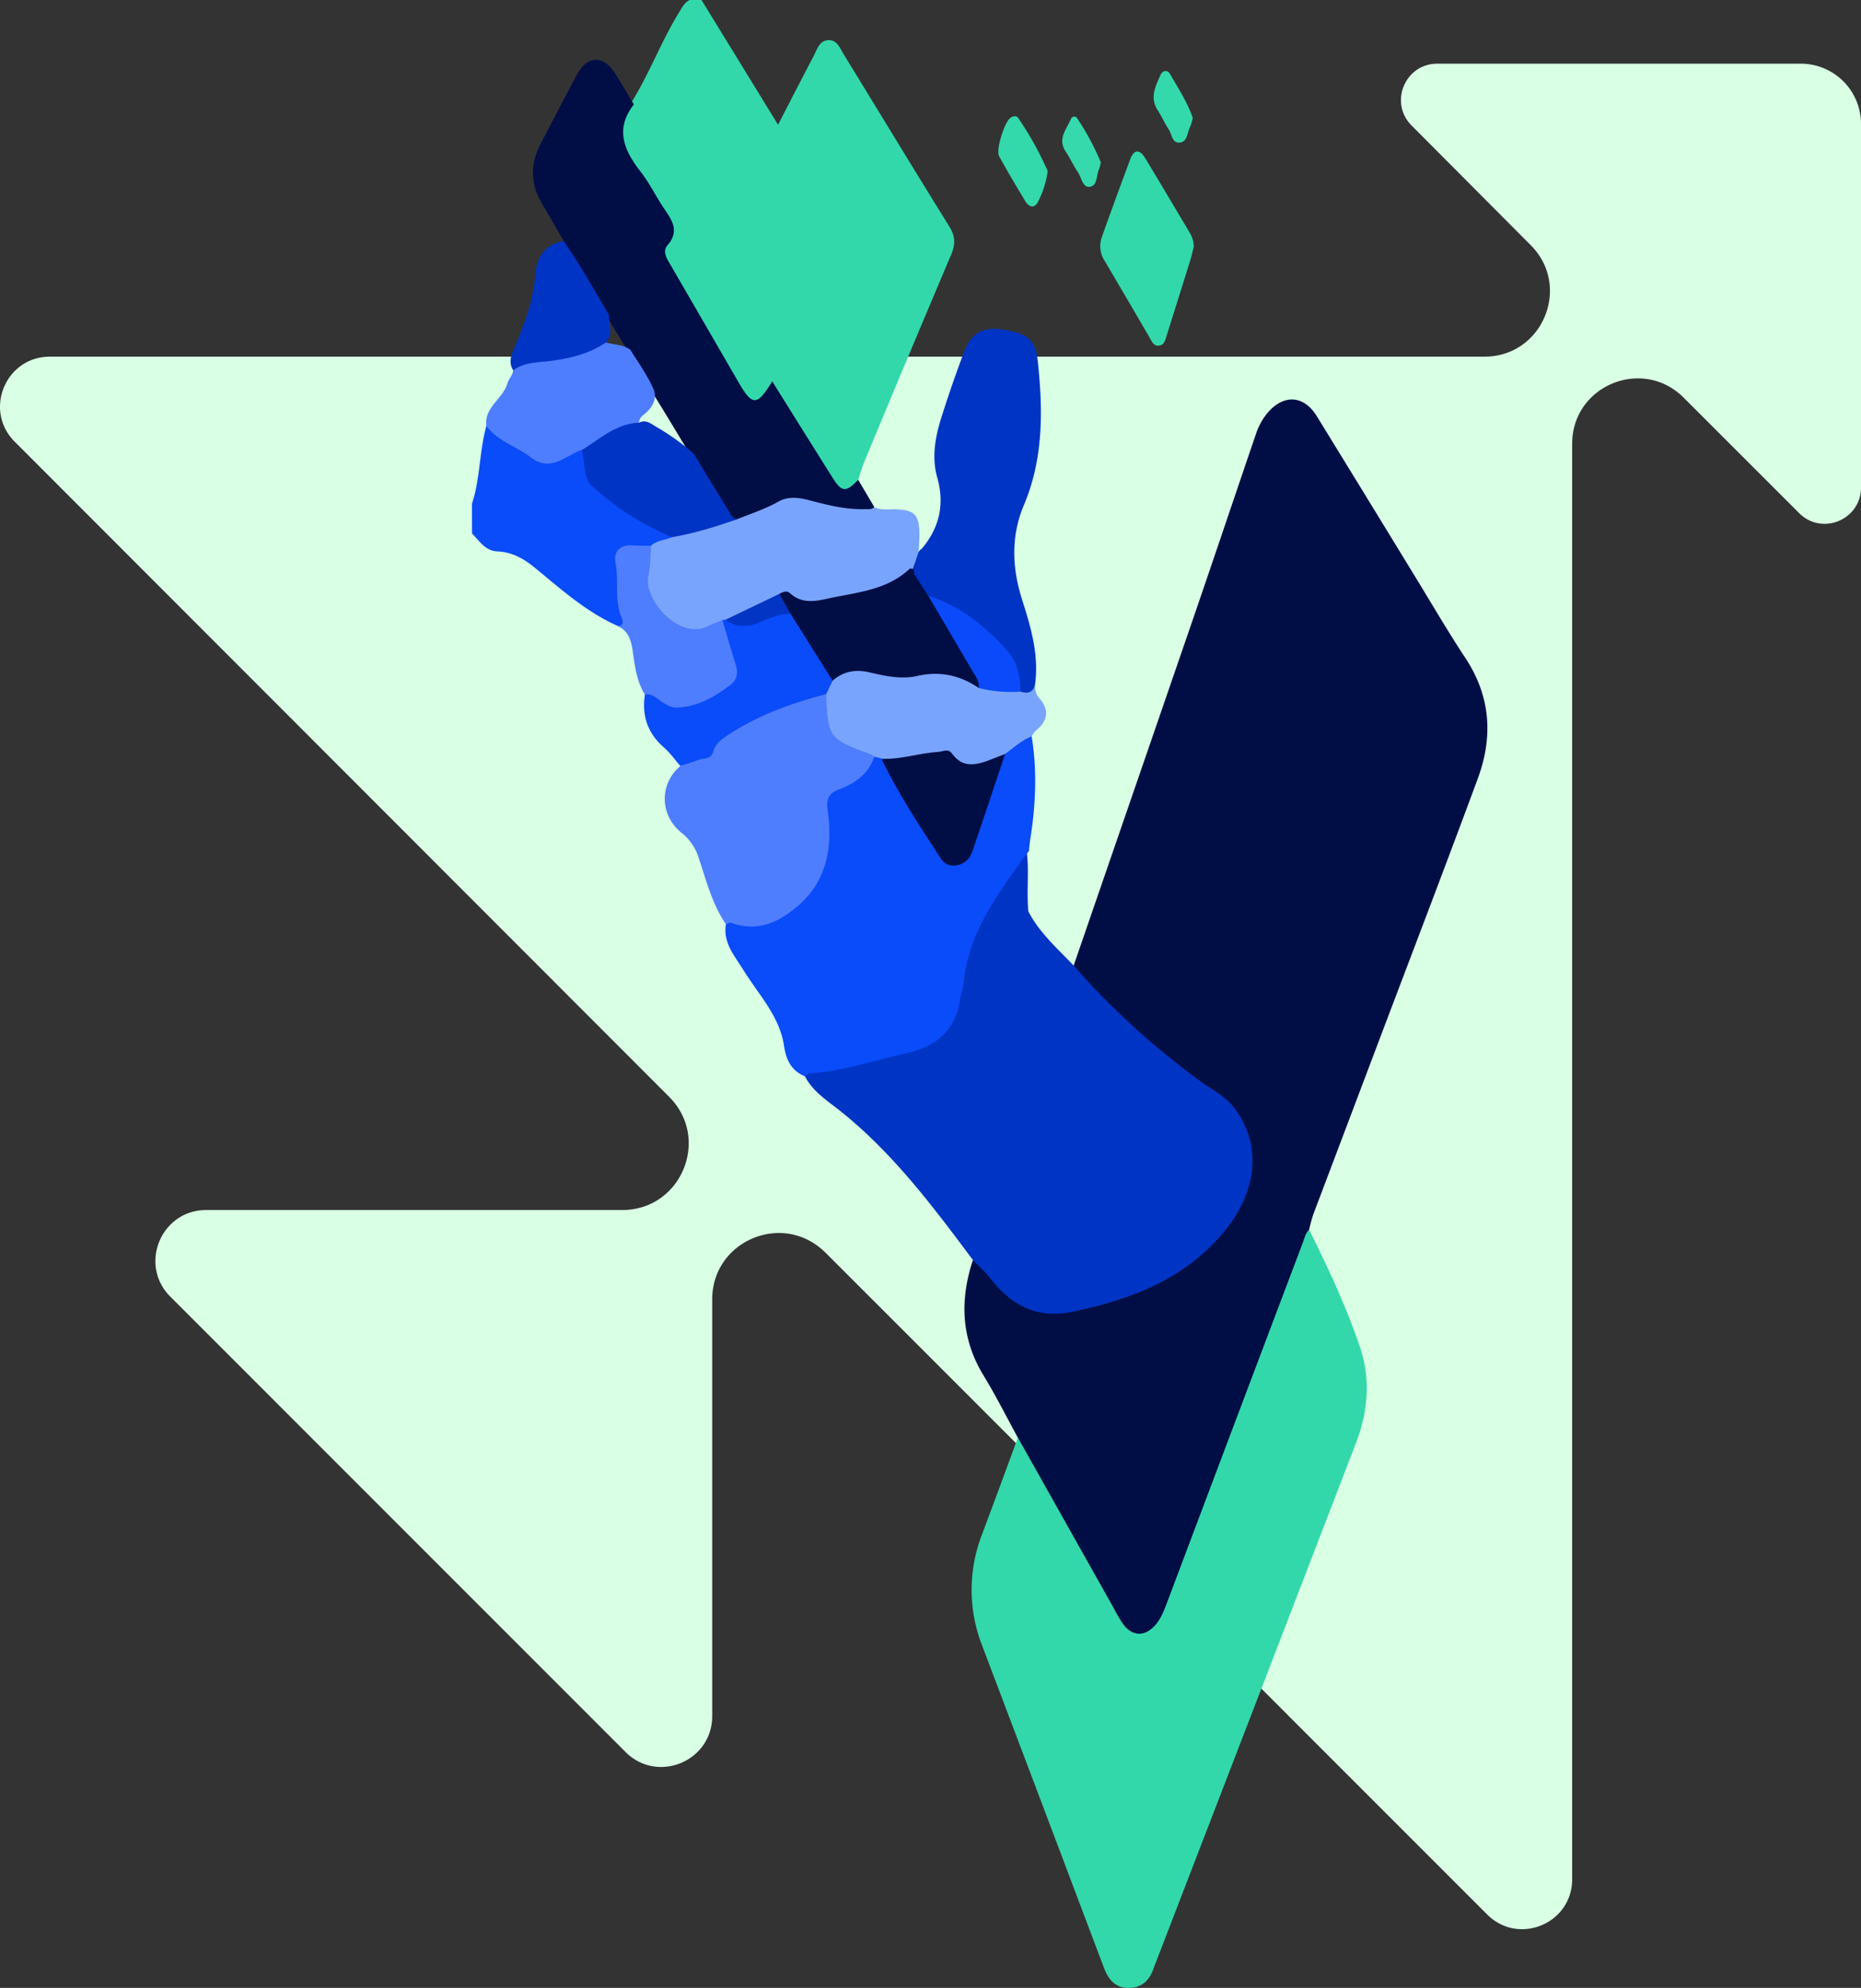
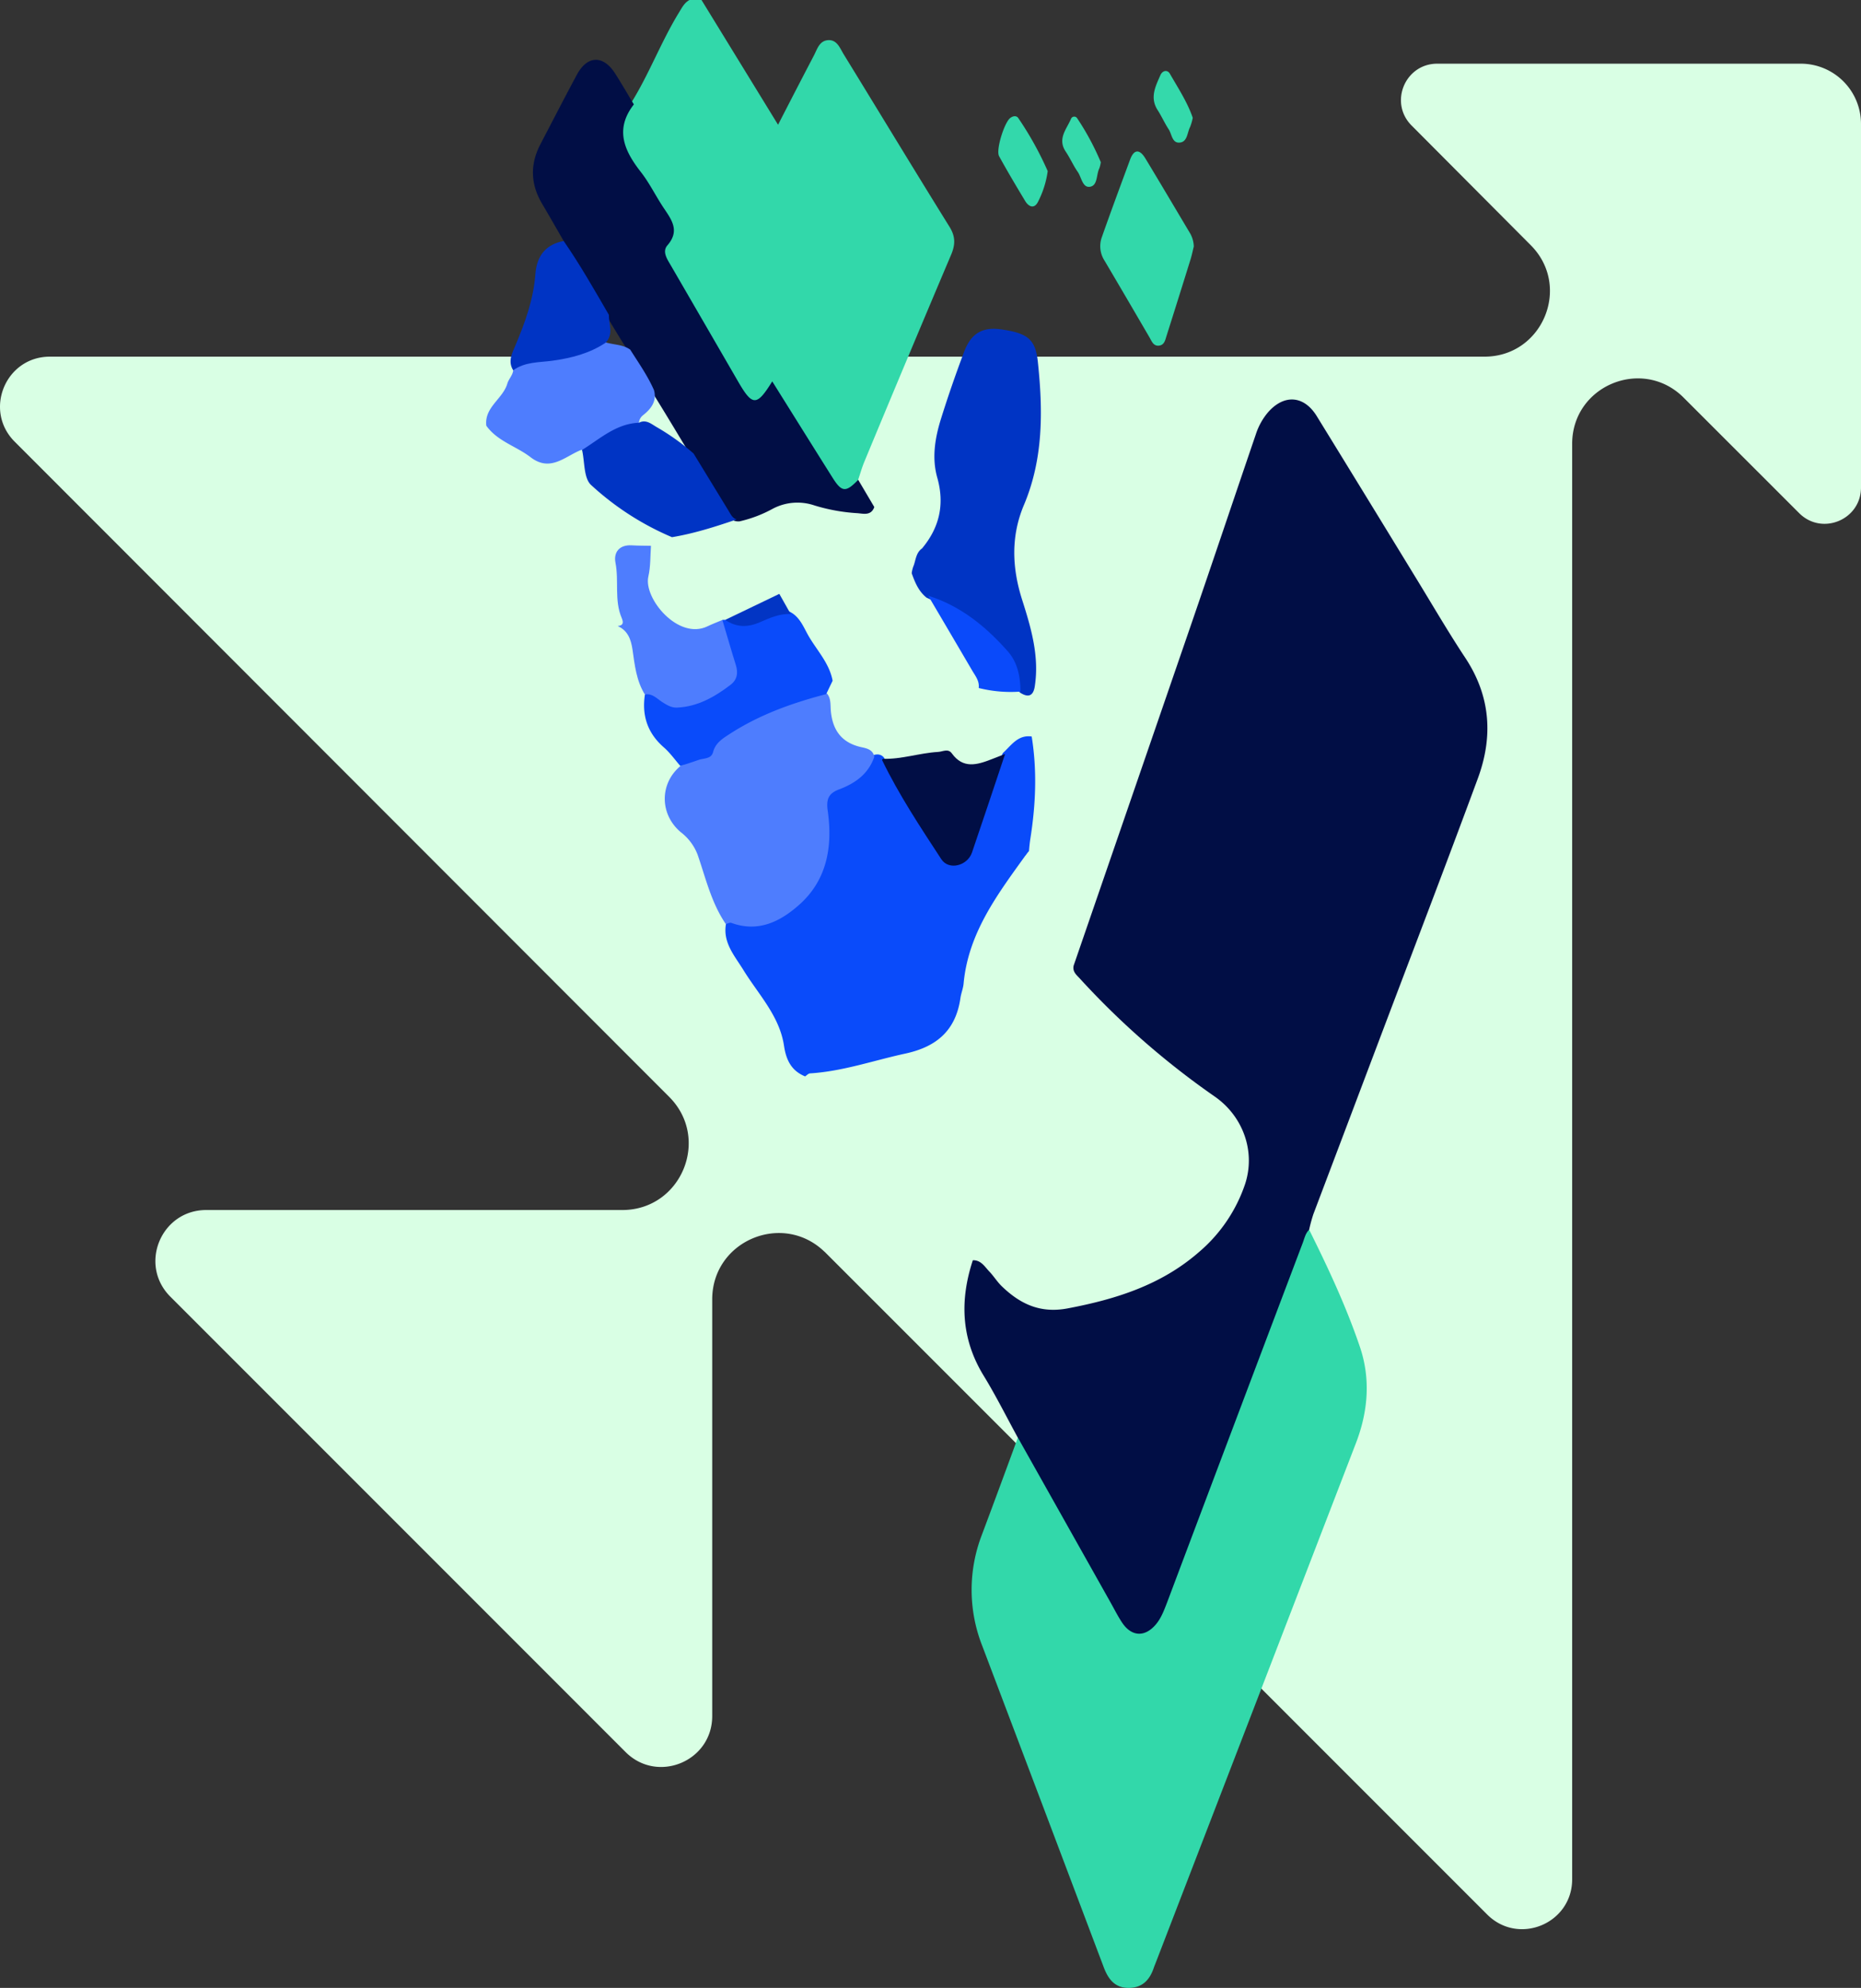
<svg xmlns="http://www.w3.org/2000/svg" viewBox="0 0 870.13 929.25">
  <rect x="0" y="0" width="870.13" height="929.25" fill="#333333" stroke="none" />
  <defs>
    <style> .cls-1 { fill: #d9ffe4; } .cls-2 { fill: #32d8aa; } .cls-3 { fill: #0a4bfa; } .cls-4 { fill: #010e45; } .cls-5 { fill: #0034c4; } .cls-6 { fill: #4e7dfe; } .cls-7 { fill: #79a4fd; } .cls-8 { fill: #78a4fd; } .cls-9 { fill: #33d8ab; } .cls-10 { fill: #34d9ab; } .cls-11 { fill: #35d9ab; } .cls-12 { fill: #0a4afa; } .cls-13 { fill: #0235c4; } </style>
  </defs>
  <title>Ресурс 2</title>
  <g id="Слой_2" data-name="Слой 2">
    <g id="Слой_1-2" data-name="Слой 1">
      <path class="cls-1" d="M842,29.77H672c-15.08,0-22.63,18.24-12,28.9l55.68,55.91c19.25,19.24,5.62,52.14-21.59,52.14H23.33c-20.74,0-31.13,25.08-16.46,39.75l306,306.25c19.53,19.53,5.7,52.91-21.91,52.91H96.43c-21.14,0-31.73,25.56-16.78,40.51L292.49,819C307.44,833.93,333,823.34,333,802.2V607.43c0-27.4,32.84-41.2,52.43-22.36l.05,0L695.34,894.94c14.67,14.67,39.74,4.28,39.74-16.46v-671c0-27,32.34-40.59,51.65-22.07l.49.46-.49-.46,54.49,54.46c10.67,10.67,28.91,3.11,28.91-12V57.93A28.16,28.16,0,0,0,842,29.77" />
      <g>
        <path class="cls-2" d="M328,0l35.79,58.32C369.53,47.15,375,36.54,380.52,26c1.58-3,2.57-7,6.73-7.23s5.5,3.8,7.26,6.67C411,52.27,427.31,79.25,443.94,106c2.81,4.52,2.79,8.26.8,13q-20.49,48.33-40.6,96.82c-1.15,2.76-1.95,5.67-2.92,8.51-3.66,7-8.51,7.58-12.8.93-7.16-11.09-13.92-22.45-20.93-33.65-1.23-2-2.49-3.91-3.71-5.88-1.47-2.38-2.51-3.2-5.2-.79-5.12,4.6-8.92,4.09-12.47-1.74-12.05-19.79-23.39-40-34.95-60.1a10.57,10.57,0,0,1,.26-11.28c2.44-4,1.49-7.33-.89-10.93-5.9-8.89-11.06-18.26-17.18-27-4.79-6.83-5.83-13.4-1-20.53,1-1.52,1.6-3.34,2.55-4.93,8.6-13.69,14.2-29,22.66-42.73,1.33-2.18,2.46-4.44,4.82-5.7Z" />
-         <path class="cls-3" d="M220.68,235.45c3.37-10.11,3.43-20.79,5.49-31.13.36-1.78.81-3.54,1.21-5.32,6.73,3.24,12.6,7.89,19,11.74,6.82,4.12,12.93,5.51,19.68.42,1.81-1.36,4-2.36,6.45-1.18a10.22,10.22,0,0,1,3.21,7.45c.27,8,5.53,12.38,11.53,16,7.87,4.8,15.46,10,23.42,14.67,1.38.81,2.95,1.38,3.7,3-2.3,4.14-6.9,3.8-10.5,5.42-14,1.12-14,1.12-13.09,15.31.35,5.52.22,11,1.56,16.49.58,2.36.89,5.46-3.46,4.31-14.74-6.55-26.6-17.22-38.87-27.29-5.13-4.21-10.65-7.3-17.39-7.58-5.83-.24-8.42-4.91-11.91-8.39Z" />
        <path class="cls-4" d="M502,451.36q27.39-79.46,54.75-158.93C567,262.65,577,232.81,587.19,203a30.22,30.22,0,0,1,5.7-10.28c7.54-8.58,16.82-7.88,22.79,1.83q22.77,37,45.4,74.06c8,13,15.67,26.28,24.09,39,11.86,18,13,36.91,5.73,56.48-15,40.61-30.53,81.07-45.85,121.58q-15.46,40.92-30.95,81.83a75,75,0,0,0-2,7.32c-1.74,10.88-6.71,20.7-10.55,30.85q-27.27,71.94-54.24,144c-1.74,4.6-3.64,9.07-7.45,12.39-4.84,4.21-10.41,4-14.86-.65a36.51,36.51,0,0,1-5.51-8q-19-34.85-38.78-69.25c-2.19-3.83-4.21-7.74-4.85-12.19-5.3-9.7-10.25-19.62-16-29-10.51-17.25-11.14-35.19-5-53.86,3.83-.11,5.55,3,7.71,5.27s3.66,4.8,5.84,6.9c8.61,8.31,18,12.75,30.76,10.34,22.47-4.25,43.67-10.9,61.26-26.2a71.84,71.84,0,0,0,21.69-31.81c5.1-15.4-1-31.86-14.12-41a376,376,0,0,1-62.76-54.8C503.7,456,501.29,454.45,502,451.36Z" />
        <path class="cls-2" d="M475.91,672l43.19,76.81c1.82,3.23,3.48,6.56,5.52,9.64,4.47,6.74,10.8,7,16,.68,2.37-2.91,3.65-6.39,5-9.87Q577.28,665.12,609.11,581c.81-2.14,1.25-4.48,3-6.15,8.87,17.83,17.32,35.88,23.72,54.74,5.09,15,3.83,30.22-1.85,45q-46.85,121.65-93.75,243.27c-.25.65-.53,1.29-.75,1.95-1.85,5.52-5.15,9.28-11.43,9.44-6.74.16-9.87-4.06-12-9.69q-14-37.08-28-74.14-14.38-38-28.8-76.08a71.43,71.43,0,0,1-.25-51.66Q467.55,694.87,475.91,672Z" />
-         <path class="cls-5" d="M502,451.36c17.55,20.2,37.39,37.86,58.84,53.8,5.53,4.12,12,7.08,16.32,12.79,13.17,17.5,10.69,39.52-5.44,58.55-18.48,21.82-43.05,30.93-69.92,36.63-17.2,3.64-29.14-3.09-39.13-16-2.25-2.91-5.11-5.35-7.68-8-18.65-25-37.3-49.94-61.9-69.63-6.09-4.87-12.91-9.05-16.69-16.31.27-3.78,3.45-3.26,5.71-3.5,15.27-1.64,29.82-6.43,44.61-10.14,10.67-2.69,17.5-9,19.5-20.08.49-2.72,1.64-5.35,1.92-8.1,2.37-23.59,15.07-42.35,28.27-60.9a4.36,4.36,0,0,1,3.67-2.08c1.17,9.21-.2,18.53.76,27.7C486,436.05,494.39,443.37,502,451.36Z" />
        <path class="cls-3" d="M479.56,399.91l.07-.14a13,13,0,0,1,1-1.37c.15-.2.32-.37.48-.55.16-2,.35-3.89.65-5.82,2.52-16,3.19-31.79.62-47.75-6.52-.91-9.57,4.23-13.53,7.78-6.12,14.08-10,28.94-15.16,43.34-1.13,3.15-2.38,6.13-6.31,6.57-3.68.41-6.3-1.32-8.1-4.31-8.7-14.51-18-28.66-26-43.57-1.36-1.56-3.06-1.67-4.91-1.11-4.47,5.86-8.78,11.76-16.29,14.31-5.94,2-7.86,6.32-6.62,12.64,2,10.09-.05,19.9-3.86,29.25-5.25,12.93-20.76,24.41-37.54,21.23-1.83-.35-3.74-1-4.63,1.53-1.5,8.69,4,14.78,8.06,21.35,7.06,11.51,17,21.58,19.09,35.59,1,6.67,3.45,11.67,9.86,14.29.76-.49,1.5-1.36,2.28-1.41,15.34-.95,29.78-6.06,44.64-9.27,14.7-3.19,23.53-10.9,25.7-25.92.32-2.28,1.27-4.48,1.48-6.76,2.16-23.63,15.78-41.65,29.07-60.1C479.55,399.78,479.55,399.84,479.56,399.91Z" />
        <path class="cls-4" d="M263.56,112.66c-3.36-5.8-6.67-11.62-10.08-17.38-5.41-9.12-5.74-18.37-.84-27.78,5.67-10.88,11.28-21.8,17.1-32.6,4.93-9.14,12.4-9.24,18-.36,3,4.71,5.76,9.51,8.63,14.27-9,11.57-4.59,21.56,3.26,31.58,4.12,5.27,7.06,11.44,10.81,17s7.41,10.59,1.64,17.27c-2.63,3-.07,6.57,1.69,9.61q15.72,27.09,31.41,54.2c6.66,11.46,8.64,11.5,15.89-.19,9.5,15.18,18.81,30.11,28.19,45,4.33,6.88,6.24,7,12,1l7.53,12.74c-1.55,4.33-5.34,3-8.23,2.85a85.32,85.32,0,0,1-19.78-3.61,24.71,24.71,0,0,0-19.48,1.56,59.72,59.72,0,0,1-15.54,5.9c-3.93.29-5.56-2.58-7.23-5.34-5.21-8.62-10.75-17-15.77-25.75-6-9.94-11.92-19.86-18.06-29.69-3.74-6.45-7.64-12.8-11.27-19.31-3.41-5.16-6.51-10.52-9.77-15.77-5.84-9.12-11.31-18.45-16.85-27.74C265.36,117.81,263.59,115.6,263.56,112.66Z" />
        <path class="cls-6" d="M408.81,353.71c-2.74,8.11-9,12.49-16.57,15.33-5,1.89-6,4.76-5.2,10.17,2.31,16.49-.31,32.18-13.43,43.79-8.8,7.8-19.1,13-31.64,8.41-.71-.27-1.73.33-2.61.53-6.74-9.85-9.36-21.36-13.18-32.41a24,24,0,0,0-7.77-10.44c-10.07-8.35-10.08-22.86-.26-31,11.08-4.29,17.88-14.54,28-20.14a171.78,171.78,0,0,1,32.63-13.34c2.61-.8,5.25-2,8-.27,1.83,2.36,1.44,5.23,1.68,7.92.78,8.63,4.65,14.58,13.51,16.83C404.61,349.74,408,350,408.81,353.71Z" />
        <path class="cls-5" d="M431.11,256.37c8.15-9.77,10.64-20.64,7.13-33.05-2.68-9.45-1-18.92,1.87-28,3.25-10.38,6.83-20.66,10.66-30.84,3.27-8.71,8.62-11.72,17.24-10.52,12.56,1.76,16.14,4.69,17.24,15.13,2.41,22.76,2.65,45.3-6.51,67-6.12,14.5-5.6,29.26-.86,44.18,4.14,13,8.07,26.19,6,40.19-.61,4.71-2.86,5.94-6.95,3.3-.15-.17-.39-.33-.42-.53-3.78-21.74-20.12-31.94-37.66-41-1.85-1-3.64-2-5.57-2.81-3.74-2.95-5.46-7.13-7-11.45a13.89,13.89,0,0,1,1-3.8C428.22,261.38,428.42,258.25,431.11,256.37Z" />
-         <path class="cls-7" d="M344.4,242.8c6.6-2.63,13.37-4.84,19.63-8.35,4.48-2.52,9.38-1.9,14.2-.64,8.51,2.2,17,4.46,25.92,4.19,1.58-.05,3.28.4,4.6-.93,3,1.47,6.31,1,9.5,1,9.41.2,11.7,2.55,11.63,12.05,0,2.07-.16,4.14-.25,6.2,0,2.29-1.17,4.28-1.63,6.45-.91,1.41-1.27,3.11-2.38,4.42-4.69,5.15-10.72,8-17.27,9.84-8.72,2.42-17.67,3.77-26.52,5.6a14.47,14.47,0,0,1-9.44-1.45c-2.28-1.1-4.51-2.45-7.23-2-8.91,3.21-17,8.3-25.77,11.77a17,17,0,0,1-2,1c-8.57,4.56-17,5.69-25.06-1.1-7.86-6.61-12.92-14.37-10.4-25.23.81-3.5-.52-7.49,2.42-10.5,2.76-2.59,6.6-2.56,9.81-4A77.48,77.48,0,0,1,344.4,242.8Z" />
-         <path class="cls-8" d="M477.07,323.28c3.06,1,5.62.71,6.77-2.85.24,2,.37,4,1.91,5.71,4.9,5.52,4.43,10.69-1.43,15.35a12.18,12.18,0,0,0-2,2.79c-4.76,1.76-8.34,5.3-12.39,8.16-7.81,7.16-15.75,8.22-24.59,2.93a12.15,12.15,0,0,0-8.6-1.61c-5.49.85-11,1.29-16.5,2.39-2.58.52-5.53,1.68-7.52-1.44l-3.93-1a7.86,7.86,0,0,0-1.68-1.13c-19.55-7.1-20.08-7.81-20.8-28.12-.69-3.37,1.12-5.82,3-8.24a18.18,18.18,0,0,1,16.83-4,73.61,73.61,0,0,0,28.86,1c8.7-1.42,16.22,2.49,23.62,6.39C464.53,322.22,471.45,319.51,477.07,323.28Z" />
        <path class="cls-3" d="M389.3,318.21l-3,6.25c-15.9,4.16-31.26,9.63-45.14,18.65-3.27,2.12-6.62,4.14-7.74,8.42-.88,3.35-4.34,2.83-6.81,3.71-2.82,1-5.66,1.89-8.49,2.83-2.56-2.93-4.84-6.18-7.75-8.72-7.63-6.66-10.33-14.88-8.83-24.7,2.55-2.19,4.9-.74,6.9.72,6.43,4.68,12.92,3.85,19.59.74,15.74-7.36,16.62-9.56,11.07-25.91-1.12-3.3-4.06-6.52-1.38-10.39a4.64,4.64,0,0,1,1.34-.05c7.7,1.58,15,.14,22.09-2.94,2.52-1.08,5.24-1.79,8.05-.89,4.94,2.44,6.6,7.58,9.12,11.81C382.28,304.39,387.83,310.23,389.3,318.21Z" />
        <path class="cls-2" d="M558.17,115.23c-.5,2-.9,4-1.51,6Q551.1,139.12,545.43,157c-.62,1.94-1,4.32-3.59,4.57s-3.34-2.09-4.37-3.84c-7-12-14-24-21.05-35.91a12.39,12.39,0,0,1-1.34-10.68c4.29-12.21,8.8-24.34,13.29-36.49,1.89-5.12,4.55-4.9,7.15-.61,7.07,11.67,14,23.42,21,35.16A13.28,13.28,0,0,1,558.17,115.23Z" />
        <path class="cls-6" d="M337.75,289.81c2.09,7,4.11,14.07,6.3,21.06,1.17,3.73.61,6.92-2.53,9.3-7.42,5.63-15.36,10.19-25,10.6-2.6.11-4.76-1.21-7-2.65-2.41-1.57-4.56-4.13-8-3.47-4-6.42-4.74-13.74-5.79-21-.68-4.65-2.15-8.9-6.93-11,2.67-.26,2.79-1.64,1.87-3.8-3.53-8.28-1.22-17.25-2.9-25.82-.93-4.78,1.74-8.46,7.6-8.11,3,.18,6,.15,9,.22-.36,4.79-.13,9.56-1.23,14.39-2.32,10.19,14,29.82,27.62,23.26C333.05,291.68,335.43,290.8,337.75,289.81Z" />
        <path class="cls-9" d="M489.87,80a44.58,44.58,0,0,1-4.63,14.51c-1.7,3.2-4.26,2.17-5.87-.49-4.18-6.93-8.32-13.88-12.23-21-1.61-2.92,2.48-15.84,5.22-17.87,1.3-1,2.88-1.18,3.72,0A154.26,154.26,0,0,1,489.87,80Z" />
        <path class="cls-10" d="M557.68,55.06a23.22,23.22,0,0,1-1.24,4.3c-1.34,2.57-1.21,6.7-4.53,7.25-3.91.63-3.94-3.81-5.47-6.14-1.9-2.89-3.3-6.1-5.17-9-3.77-5.85-1-11.12,1.31-16.39,1-2.19,3.27-2.57,4.38-.66C550.85,41.18,555.18,47.76,557.68,55.06Z" />
        <path class="cls-11" d="M514.69,75.82a14.36,14.36,0,0,1-.66,2.81c-1.52,3-.71,8.09-4.4,8.68-3.51.55-3.95-4.42-5.71-6.94-2.1-3-3.57-6.45-5.63-9.5-4-6,.4-10.45,2.48-15.33a1.61,1.61,0,0,1,2.84-.31A121.91,121.91,0,0,1,514.69,75.82Z" />
        <path class="cls-6" d="M294.68,163.46c3.9,6.18,8.14,12.17,11.1,18.91,1.47,5.27-1.53,8.89-5.1,11.71-1.69,1.35-1.77,2.67-2.14,4.26-7.36,1.89-13.63,6-20.16,9.63-2,1.08-3.74,2.67-6.23,2.37a3.1,3.1,0,0,0-.69.09c-7.51,3.09-14.24,10.34-23.41,3.28-6.69-5.15-15.46-7.42-20.67-14.71-1-8.67,7.75-12.51,9.84-19.72.61-2.09,2.48-3.81,2.74-6.17,1.37-4,4.93-4.64,8.34-5a126.13,126.13,0,0,0,34-8.37C286.35,161.28,291,160.79,294.68,163.46Z" />
        <path class="cls-5" d="M283.13,160.23c-7.52,5-16,7.16-24.8,8.38-6.26.87-12.87.45-18.37,4.49-2.67-4.21-.44-8.14,1.11-11.83,4.5-10.69,8.38-21.38,9.26-33.2.68-9.25,5.63-14,13.23-15.41,7.69,11.1,14.34,22.83,21.12,34.49C284.63,151.57,287.05,156.27,283.13,160.23Z" />
        <path class="cls-5" d="M272.15,210.34c8.4-5.22,15.91-12.29,26.59-12.73,3.3-1.71,5.76.56,8.23,2A108.12,108.12,0,0,1,324.29,212q8.23,13.46,16.46,26.93c.95,1.58,1.73,3.26,3.65,3.9-9.9,3.37-19.85,6.56-30.2,8.28a131.36,131.36,0,0,1-37.88-24.44C272.87,223.42,273.43,215.89,272.15,210.34Z" />
        <path class="cls-4" d="M412.74,354.71c8.8.28,17.19-2.72,25.9-3.22,2.15-.12,4.65-1.75,6.4.68,5.27,7.33,11.83,5.37,18.54,2.76l6.37-2.49c-5.15,15.36-10.24,30.75-15.49,46.09-2.14,6.22-10.84,8.47-14.34,3.11-9.83-15.05-19.81-30.07-27.68-46.32C412.38,355.19,412.63,354.92,412.74,354.71Z" />
-         <path class="cls-4" d="M389.3,318.21,369.69,287c-2.94-2.48-6.1-4.83-5.31-9.42,1.67-.76,3.34-1.8,5.1-.21,5.09,4.63,11,3.92,17,2.57,13.62-3.06,28.08-3.79,39-14.21,1.47.05,2.29.59,1.71,2.22l6.75,10.5c7.76,7.27,11.36,17.3,17.15,25.88a85.43,85.43,0,0,1,5.65,9.54c1.21,2.41,3,4.88.86,7.71-8.82-6-18.28-8-28.87-5.58-7.58,1.72-15.15-.09-22.62-1.79C399.9,312.83,394.19,313.85,389.3,318.21Z" />
        <path class="cls-12" d="M457.61,321.61c.42-3.26-1.58-5.65-3.07-8.19Q444.29,295.93,434,278.49c15.15,4.73,27,14.43,37.22,26,4.47,5,5.94,11.9,5.9,18.8A61.61,61.61,0,0,1,457.61,321.61Z" />
        <path class="cls-13" d="M364.38,277.61l5.31,9.42c-5.22-.25-9.88,1.87-14.44,3.85-5.74,2.5-11,2.43-16.16-1.12Z" />
      </g>
    </g>
  </g>
</svg>